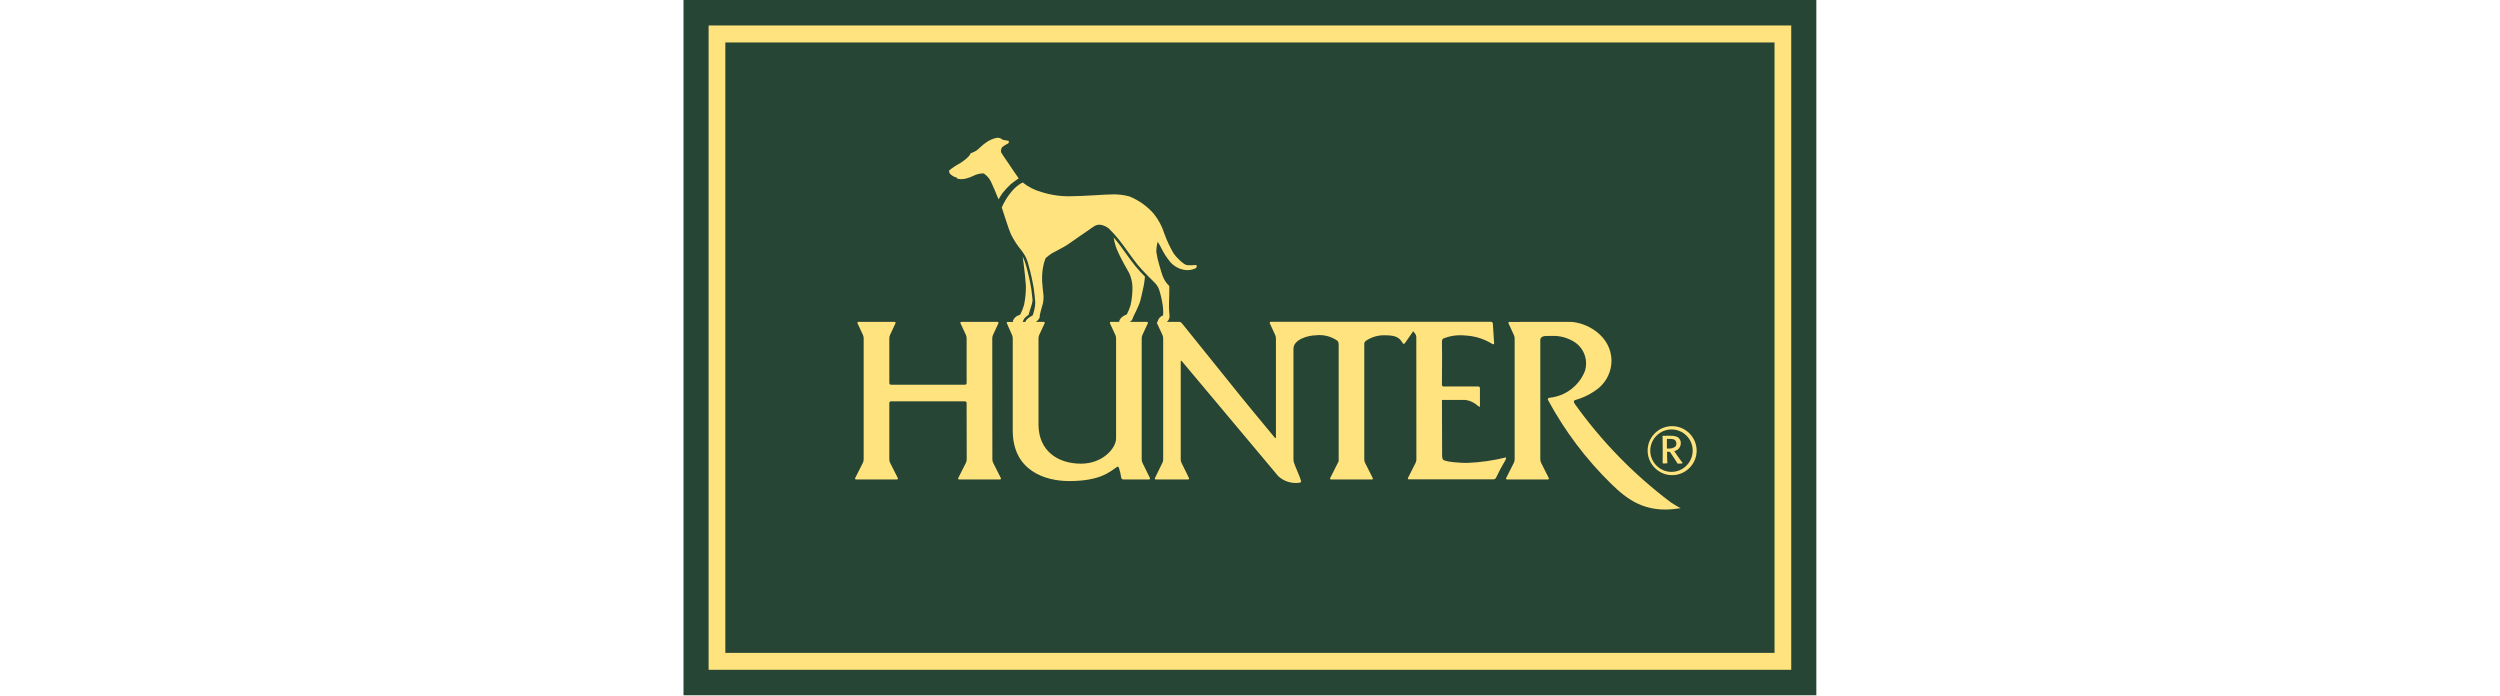
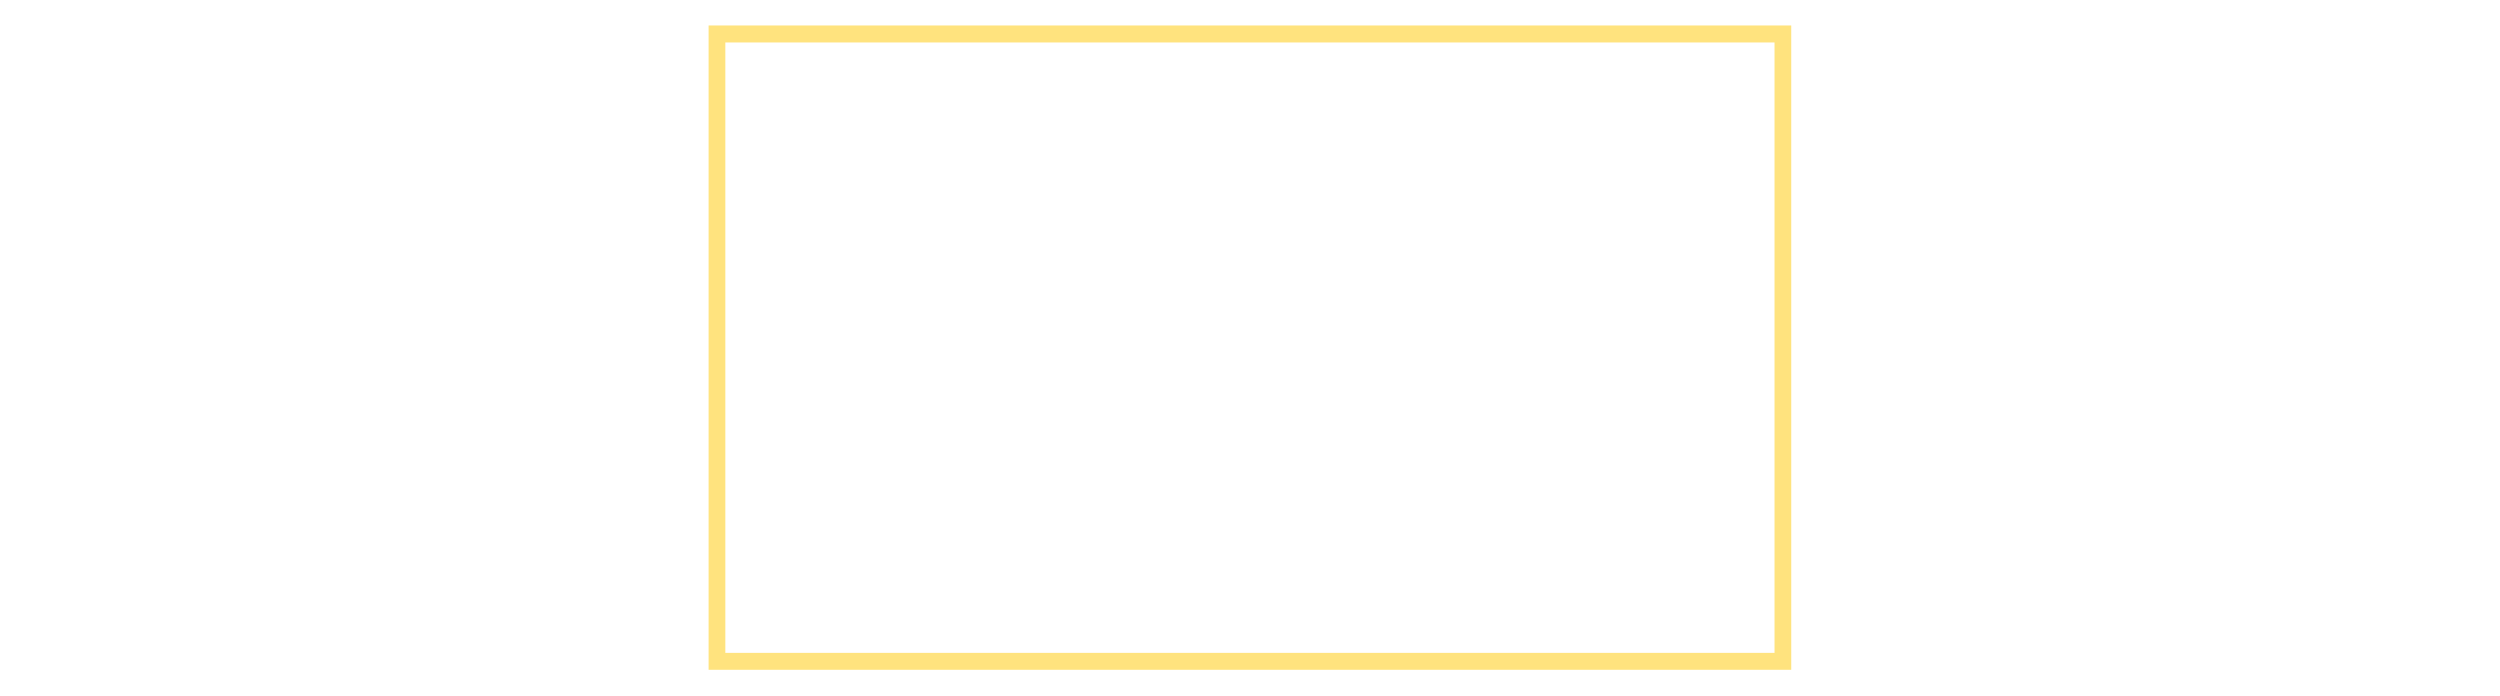
<svg xmlns="http://www.w3.org/2000/svg" width="100%" height="100%" viewBox="0 0 14046 3909" version="1.1" xml:space="preserve" style="fill-rule:evenodd;clip-rule:evenodd;stroke-linejoin:round;stroke-miterlimit:2;">
-   <rect id="Pfad_40403" x="3840.27" y="0" width="6364.62" height="3906.25" style="fill:#264534;" />
-   <path id="Pfad_40401" d="M4075.23,3667.96l5894.79,0l0,-3429.55l-5894.79,0l0,3429.55Zm5988.72,95.284l-6082.72,-0l0,-3620.29l6082.67,0l0.054,3620.29Z" style="fill:#ffe37e;" />
-   <path id="Pfad_40402" d="M5453.58,861.321c12.25,-4.254 23.954,-9.929 34.88,-16.904c12.512,-10.259 35.949,-33.809 50.095,-42.488c19.35,-14.475 41.871,-24.133 65.7,-28.175c19.271,1.354 22.988,6.875 26.65,10.596c7.834,1.804 31.892,6.929 35.442,6.929c3.55,0 1.862,11.271 -2.308,14.763c-11.584,5.45 -22.542,12.137 -32.684,19.946c-6.437,8.212 -8.971,18.845 -6.929,29.075c3.213,7.891 33.809,51.616 43.783,66.041c9.971,14.425 40.963,61.979 55.275,81.025c-15.65,10.15 -30.699,21.196 -45.079,33.075c-16.696,15.434 -32.145,32.167 -46.204,50.038c-6.083,8.112 -15.1,23.104 -21.975,34.991c-15.1,-37.416 -33.808,-81.533 -42.429,-98.887c-9.096,-19.267 -23.408,-35.604 -41.3,-47.163c-20.329,-0.204 -40.396,4.596 -58.433,13.971c-15.888,7.804 -32.729,13.488 -50.092,16.904c-12.796,2.355 -25.954,1.871 -38.542,-1.408c-4.112,-1.521 -6.029,-7.829 -6.029,-7.829c-2.471,0.242 -4.962,0.087 -7.383,-0.454c-10.083,-4.279 -19.379,-10.221 -27.496,-17.579c-4.612,-5.705 -6.654,-13.076 -5.633,-20.342c18.125,-14.796 37.658,-27.779 58.316,-38.767c19.721,-11.608 57.025,-38.879 61.984,-57.358m1081.86,1040.78l0,-1.862l0,1.862Zm1137.14,14.2c-4.388,3.909 -6.996,9.45 -7.213,15.325l0,650.242c0.158,6.183 1.6,12.266 4.229,17.862l43.159,85.704c-0,0 4.229,8.396 -5.013,8.396l-228.487,0c-0,0 -9.296,0 -5.071,-8.396l47.329,-94.099l-0,-659.709c-0.208,-5.987 -2.367,-11.746 -6.142,-16.396c-35.833,-25.787 -80.187,-36.958 -123.962,-31.216c-40.117,-0 -123.963,22.875 -123.963,75.333l0,622.521c0.125,6.225 1.171,12.396 3.1,18.312c10.875,31.442 32.963,76.409 40.288,103.963l-1.971,4.166c-0,0 -1.917,4.117 -11.271,4.117c-42.075,5.171 -84.358,-8.442 -115.512,-37.192c-145.205,-173.716 -145.205,-173.716 -541.888,-646.354c0,0 -6.029,-7.154 -6.029,2.309l-0,550.679c0.158,6.171 1.558,12.246 4.112,17.862l41.925,85.592c0,-0 4.113,8.45 -5.183,8.45l-180.312,-0c-0,-0 -9.355,-0 -5.184,-8.45l41.867,-85.592c2.583,-5.608 4,-11.687 4.167,-17.862l-0,-681.796c-0.217,-6.175 -1.596,-12.254 -4.055,-17.921l-30.204,-65.133c0,-0 -2.871,-6.088 1.917,-8.004c2.246,-8.725 6.3,-16.884 11.892,-23.946c5.837,-5.659 12.6,-10.271 20,-13.638c1.437,-20.704 0.437,-41.508 -2.984,-61.979c-4.5,-28.879 -11.3,-57.35 -20.341,-85.142c-5.392,-13.3 -13.359,-25.404 -23.442,-35.612c-6.254,-6.083 -65.025,-63.163 -96.521,-101.425c-32.233,-39.442 -84.521,-116.917 -102.104,-137.204c-18.158,-23.104 -37.788,-45.013 -58.767,-65.588c-13.904,-11.521 -30.671,-19.058 -48.516,-21.804c-14.68,-1.258 -29.292,3.229 -40.738,12.508c-13.467,8.284 -125.712,87.734 -146.504,101.425c-20.792,13.692 -74.15,40.175 -85.083,46.655c-12.217,8.145 -23.867,17.104 -34.88,26.82c-6.345,15.163 -10.995,30.98 -13.858,47.163c-5.496,28.917 -7.387,58.404 -5.637,87.787c1.75,25.413 4.508,50.713 6.312,63.842c2.329,17.975 1.7,36.208 -1.858,53.979c-4.059,13.467 -8.171,31.104 -10.988,39.838c-2.821,8.733 -5.071,22.146 -6.933,27.554c1.192,8.867 -1.454,17.829 -7.267,24.625c-4.079,5.371 -9.1,9.95 -14.821,13.525l43.784,-0c-0,-0 9.241,-0 5.296,8.508l-30.259,65.134c-2.429,5.675 -3.766,11.754 -3.946,17.92l0,484.584c0,145.541 104.975,220.483 238.688,220.483c124.637,0 197.212,-89.083 197.212,-141.204l0,-563.75c-0.158,-6.171 -1.495,-12.254 -3.941,-17.921l-30.259,-65.133c0,-0 -3.945,-8.509 5.35,-8.509l49.138,0c-1.975,-0.904 -3.1,-2.029 -3.1,-3.945c3.533,-9.546 9.592,-17.963 17.525,-24.342c7.771,-5.758 16.329,-10.367 25.412,-13.692c8.734,-16.425 15.813,-33.675 21.13,-51.504c7.775,-34.412 11.333,-69.642 10.591,-104.917c-1.046,-25.762 -7.012,-51.083 -17.579,-74.604c-12.454,-21.466 -49.475,-87.504 -61.983,-116.637c-12.9,-26.813 -21.675,-55.421 -26.029,-84.859c7.887,9.413 15.325,18.484 21.129,25.188c17.408,20.283 69.7,97.704 101.875,136.979c14.479,17.692 34.654,39.442 52.908,58.096c-1.383,17.55 -3.771,35.008 -7.154,52.287c-6.933,30.596 -16.904,80.463 -24.117,99.117c-7.212,18.65 -27.216,61.192 -33.021,71.446c-2.758,5.633 -5.633,16.904 -8.787,21.525c-3.642,4.175 -8.142,7.521 -13.188,9.804l96.863,0c-0,0 9.296,0 5.35,8.508l-30.258,65.138c-2.446,5.667 -3.784,11.75 -3.942,17.917l-0,681.462c0.033,6.304 1.417,12.529 4.054,18.254l41.925,85.592c0,-0 4.113,8.45 -5.187,8.45l-144.246,-0c-5.467,-0.025 -10.204,-3.933 -11.271,-9.296c-3.017,-19.437 -7.596,-38.6 -13.692,-57.304c-0.658,-3.017 -3.354,-5.183 -6.437,-5.183c-1.538,-0 -3.029,0.537 -4.213,1.52c-39.441,26.88 -93.196,79.28 -268.55,79.28c-135.229,-0 -316.891,-58.205 -316.891,-283.367l-0,-519.35c-0.171,-6.175 -1.53,-12.258 -4.005,-17.921l-28.845,-64.967c-0,0 -4.005,-8.508 5.295,-8.508l30.596,0c-1.962,-1.642 -2.762,-4.308 -2.029,-6.762c3.879,-9.35 10.229,-17.475 18.371,-23.496c5.204,-3.929 11.171,-6.734 17.521,-8.225c3.383,-0.792 4.733,-2.313 7.1,-7.1c8.033,-15.984 14.558,-32.675 19.496,-49.867c7.154,-35.046 10.666,-70.733 10.483,-106.496c-2.254,-30.146 -8.117,-92.975 -12.454,-121.258c-1.917,-12.625 -4.225,-28.85 -6.2,-44.629c8.958,17.766 15.891,36.475 20.679,55.783c11.929,42.483 21.467,85.6 28.571,129.15c1.971,17.521 5.633,45.075 6.929,61.529c-0.867,7.004 -2.163,13.95 -3.888,20.792c-6.312,20.85 -16.904,52.008 -18.762,60.575c-3.888,3.042 -7.775,5.633 -11.608,8.846c-10.38,7.646 -17.792,18.662 -20.963,31.158l14.313,0c3.15,-7.929 8.437,-14.837 15.27,-19.946c7.496,-5.854 15.492,-11.037 23.892,-15.496c2.021,-1.27 3.442,-3.304 3.946,-5.633c3.208,-12.508 5.971,-21.583 8,-29.246c3.037,-13.062 4.587,-26.425 4.621,-39.837c-0,-10.2 -5.071,-50.713 -7.721,-74.267c-7.234,-44.262 -16.921,-88.096 -29.017,-131.287c-6.371,-30.659 -19.775,-59.421 -39.162,-84.013c-23.863,-28.471 -44.255,-59.683 -60.742,-92.971c-11.833,-25.583 -40.063,-115.454 -49.642,-144.641l-1.858,-5.638c5.829,-13.575 12.55,-26.75 20.113,-39.442c14.441,-25.295 32.195,-48.55 52.8,-69.137c13.308,-12.667 28.283,-23.45 44.512,-32.063c32.046,25.646 69.083,44.338 108.75,54.884c53.379,16.625 109.158,24.241 165.042,22.537c65.7,0 196.762,-10.591 229.779,-10.2c32.404,-0.933 64.766,2.863 96.075,11.271c52.691,21.233 99.612,54.638 136.921,97.479c26.975,33.621 47.375,72.025 60.12,113.204c13.834,38.317 31.23,75.255 51.955,110.325c12.508,17.975 53.358,62.375 76.35,65.588c16.916,0.608 33.854,0.137 50.712,-1.408c1.45,2.183 2.225,4.745 2.225,7.366c0,5.734 -3.708,10.85 -9.158,12.638c-18.479,8.162 -38.921,10.846 -58.879,7.716c-30.167,-4.67 -57.859,-19.483 -78.492,-41.975c-21.033,-24.758 -38.813,-52.1 -52.913,-81.366c-5.9,-11.984 -12.504,-23.613 -19.775,-34.821c-5.416,19.258 -7.925,39.221 -7.437,59.221c3.687,24.916 9.337,49.504 16.904,73.533c5.633,19.213 13.971,49.583 20.342,64.346c7.546,18.862 19.079,35.871 33.804,49.867c0.912,1.179 1.496,2.579 1.692,4.058c-0,33.808 -0.621,71.333 -1.575,88.237c-0.688,21.559 -0.125,43.138 1.687,64.63c0.929,4.679 1.383,9.433 1.354,14.2c-0.191,8.47 -2.729,16.72 -7.325,23.837c-2.225,2.963 -4.779,5.663 -7.608,8.054l68.35,0c5.854,0.217 11.367,2.85 15.212,7.271c354.988,441.817 354.988,441.817 522.788,643.708c-0,0 6.029,7.213 6.083,-2.254l0,-556.2c-0.158,-6.208 -1.5,-12.325 -3.941,-18.033l-30.317,-66.038c-0,0 -3.942,-8.566 5.354,-8.566l1237.6,-0c5.263,-0.034 9.675,4.154 9.917,9.412l7.438,112.242l-1.692,3.383c-0,0 -1.634,3.379 -9.746,-1.3c-45.642,-28.241 -97.733,-44.396 -151.35,-46.933c-42.846,-4.621 -86.167,1.742 -125.879,18.479c-3.179,5.058 -4.825,10.933 -4.734,16.904c1.296,72.913 1.296,72.913 0,241.671c-0.004,0.117 -0.004,0.229 -0.004,0.342c0,4.975 4.096,9.071 9.071,9.071l195.138,-0c0.054,-0 0.112,-0.005 0.17,-0.005c5.038,0 9.184,4.15 9.184,9.188l-0,103.792c-0,1.125 -0.567,1.579 -1.525,1.52c-0,0 -1.575,0 -9.296,-5.241c-19.733,-18.4 -44.708,-30.217 -71.446,-33.804l-131.121,-0l0.9,315.541c0.184,6.2 1.442,12.321 3.721,18.088c6.538,15.271 105.142,20.791 136.417,20.396c73.821,-2.813 147.158,-13.217 218.85,-31.046l-0,5.071c-0.504,4.708 -2.171,9.22 -4.846,13.129c-18.821,31.271 -35.996,63.508 -51.446,96.579c-2.687,5.008 -7.842,8.229 -13.521,8.45l-475.625,-0c0,-0 -9.241,-0 -5.071,-8.396l42.655,-84.521c2.629,-5.575 4.066,-11.641 4.225,-17.804l-0.392,-689.292c-0.183,-6.062 -2.146,-11.941 -5.638,-16.904l-11.662,-15.271l-46.317,66.659c0,-0 -7.158,9.183 -12.004,1.183c-20.396,-33.075 -37.862,-45.075 -104.521,-45.075c-37.325,-0.337 -73.841,10.95 -104.466,32.283m1144.57,-107.62c94.667,-0 236.659,77.475 236.659,219.754c-0.571,58.712 -26.796,114.333 -71.729,152.133c-39.238,31.229 -84.371,54.229 -132.696,67.617c-11.721,3.891 -5.638,16.4 -1.579,21.862c149.995,209.984 331.154,395.85 537.212,551.188c15.388,10.591 31.317,20.371 47.725,29.3c16.408,8.929 8,4.846 -1.237,6.312c-191.075,30.988 -294.471,-55.729 -378.43,-137.037c-142.029,-138.7 -262.216,-298.134 -356.45,-472.863c-2.929,-5.633 2.817,-11.271 8.171,-11.775c89.434,-8.433 166.829,-66.675 199.696,-150.279c18.846,-60.146 -4.154,-125.992 -56.35,-161.321c-33.829,-22.212 -73.146,-34.658 -113.596,-35.95c-63.221,0 -63.221,0 -73.25,7.55c-4.571,3.713 -7.325,9.221 -7.55,15.1l0,671.938c0.171,6.171 1.629,12.237 4.284,17.808l43.162,85.704c0,0 4.279,8.392 -5.071,8.392l-228.771,-0c0,-0 -9.241,-0 -5.07,-8.392l43.162,-85.704c2.617,-5.604 4.058,-11.683 4.225,-17.862l0,-680.505c-0.15,-6.183 -1.471,-12.279 -3.887,-17.975l-30.317,-66.091c-0,-0 -3.888,-8.567 5.637,-8.567l336.05,-0.337Zm-3238.43,73.983c-2.445,5.667 -3.783,11.75 -3.941,17.917l0.504,681.629c0.158,6.183 1.596,12.266 4.229,17.862l43.158,85.704c0,0 4.23,8.396 -5.07,8.396l-228.767,0c-0,0 -9.3,0 -5.071,-8.396l43.163,-85.704c2.616,-5.6 4.054,-11.679 4.225,-17.862l-0.509,-317.625l0,-0.171c0,-5.071 -4.171,-9.242 -9.237,-9.242l-415.963,0c-5.004,0 -9.125,4.121 -9.125,9.129c0,0.092 0,0.188 0.004,0.284l0,317.625c0.167,6.183 1.609,12.262 4.225,17.862l43.163,85.704c-0,0 4.225,8.396 -5.071,8.396l-228.771,0c0,0 -9.296,0 -5.071,-8.396l43.163,-85.704c2.621,-5.6 4.058,-11.679 4.225,-17.862l-0,-681.796c-0.158,-6.171 -1.496,-12.254 -3.942,-17.921l-30.258,-65.133c-0,-0 -3.946,-8.509 5.35,-8.509l201.837,0c0,0 9.296,0 5.35,8.509l-30.258,65.133c-2.442,5.667 -3.783,11.75 -3.942,17.921l0,252.037c-0.004,0.075 -0.004,0.155 -0.004,0.23c0,5.037 4.146,9.183 9.184,9.183l416.016,-0c5.009,-0 9.129,-4.121 9.129,-9.129c0,-0.092 0,-0.188 -0.004,-0.284l0,-252.037c-0.158,-6.171 -1.496,-12.254 -3.946,-17.921l-30.258,-65.133c0,-0 -3.942,-8.509 5.354,-8.509l201.834,0c-0,0 9.3,0 5.354,8.509l-30.259,65.304Zm3813.33,512.025c0.829,-0.017 1.654,-0.021 2.479,-0.021c75.546,0 137.712,62.163 137.712,137.708c0,75.55 -62.166,137.713 -137.712,137.713c-75.367,-0 -137.45,-61.871 -137.713,-137.238c-0.712,-74.958 60.28,-137.27 135.234,-138.162m-0,18.537c-0.413,-0.004 -0.825,-0.008 -1.238,-0.008c-65.375,0 -119.175,53.8 -119.175,119.175c0,65.379 53.8,119.175 119.175,119.175c65.375,0 119.175,-53.796 119.175,-119.175l0,-0.837c0,-64.767 -53.171,-118.113 -117.937,-118.33m-24.509,189.775c-8.754,1.467 -17.662,1.73 -26.483,0.792c0.563,-21.412 0.675,-43.05 0.621,-64.404c-0,-49.475 -1.183,-66.883 -1.183,-90.496l5.633,0l21.975,-0.279l13.242,-0c11.525,-0.729 23.091,0.508 34.204,3.662c17.212,4.784 28.791,21.167 27.55,38.992c-0.004,21.5 -15.788,39.996 -37.017,43.388c3.717,5.07 20.792,30.145 24.733,35.891c6.763,9.692 9.863,14.088 23.33,32.117c-4.5,1.704 -9.28,2.546 -14.088,2.479c-5.079,0.425 -10.187,0.425 -15.271,0l-2.591,-4.562c-6.367,-11.271 -13.805,-21.863 -20.792,-32.625c-13.183,-20.059 -14.479,-22.259 -19.721,-29.3c-6.762,-0 -8,0.45 -15.608,-0c-0,12.17 0.337,46.145 1.691,64.687m-2.425,-83.112c15.58,2.35 31.505,-0.738 45.08,-8.734c5.283,-4.696 8.27,-11.471 8.17,-18.541c-0.054,-5.346 -1.487,-10.588 -4.17,-15.213c-6.988,-10.817 -18.763,-11.267 -35.105,-11.267l-14.141,0l-0,53.642" style="fill:#ffe37e;fill-rule:nonzero;" />
+   <path id="Pfad_40401" d="M4075.23,3667.96l5894.79,0l0,-3429.55l-5894.79,0l0,3429.55Zm5988.72,95.284l-6082.72,-0l0,-3620.29l6082.67,0Z" style="fill:#ffe37e;" />
</svg>